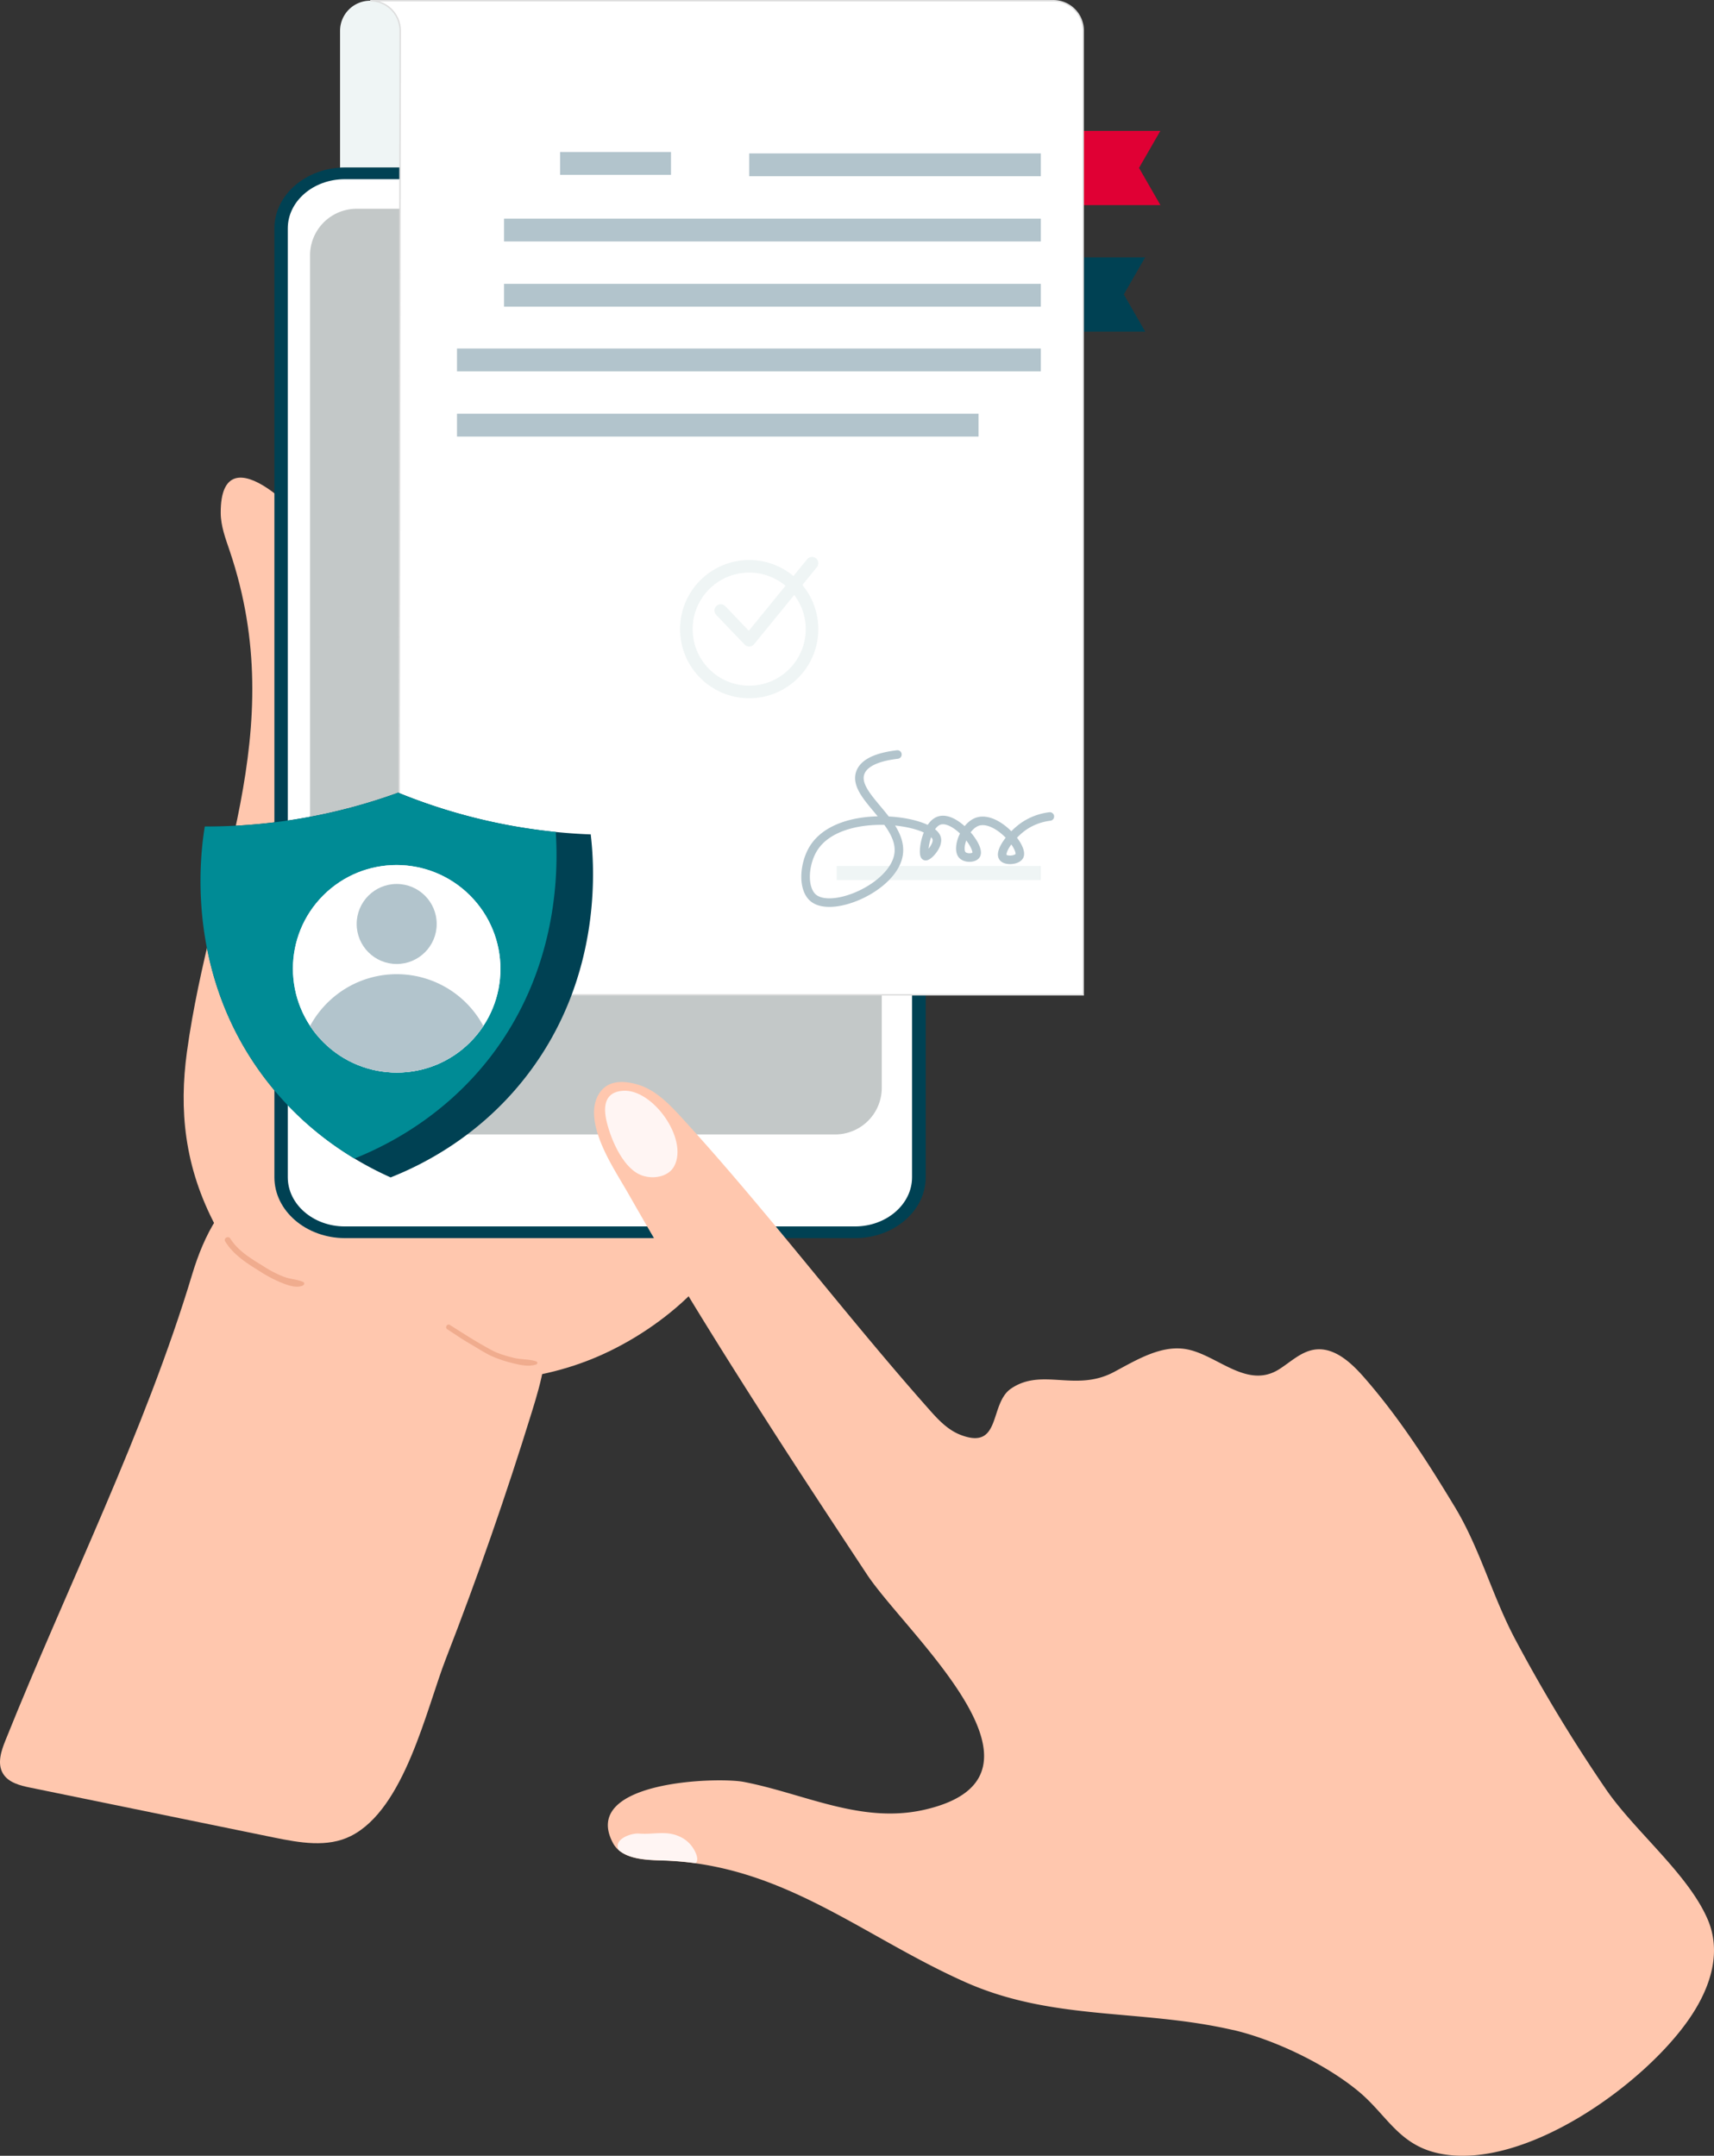
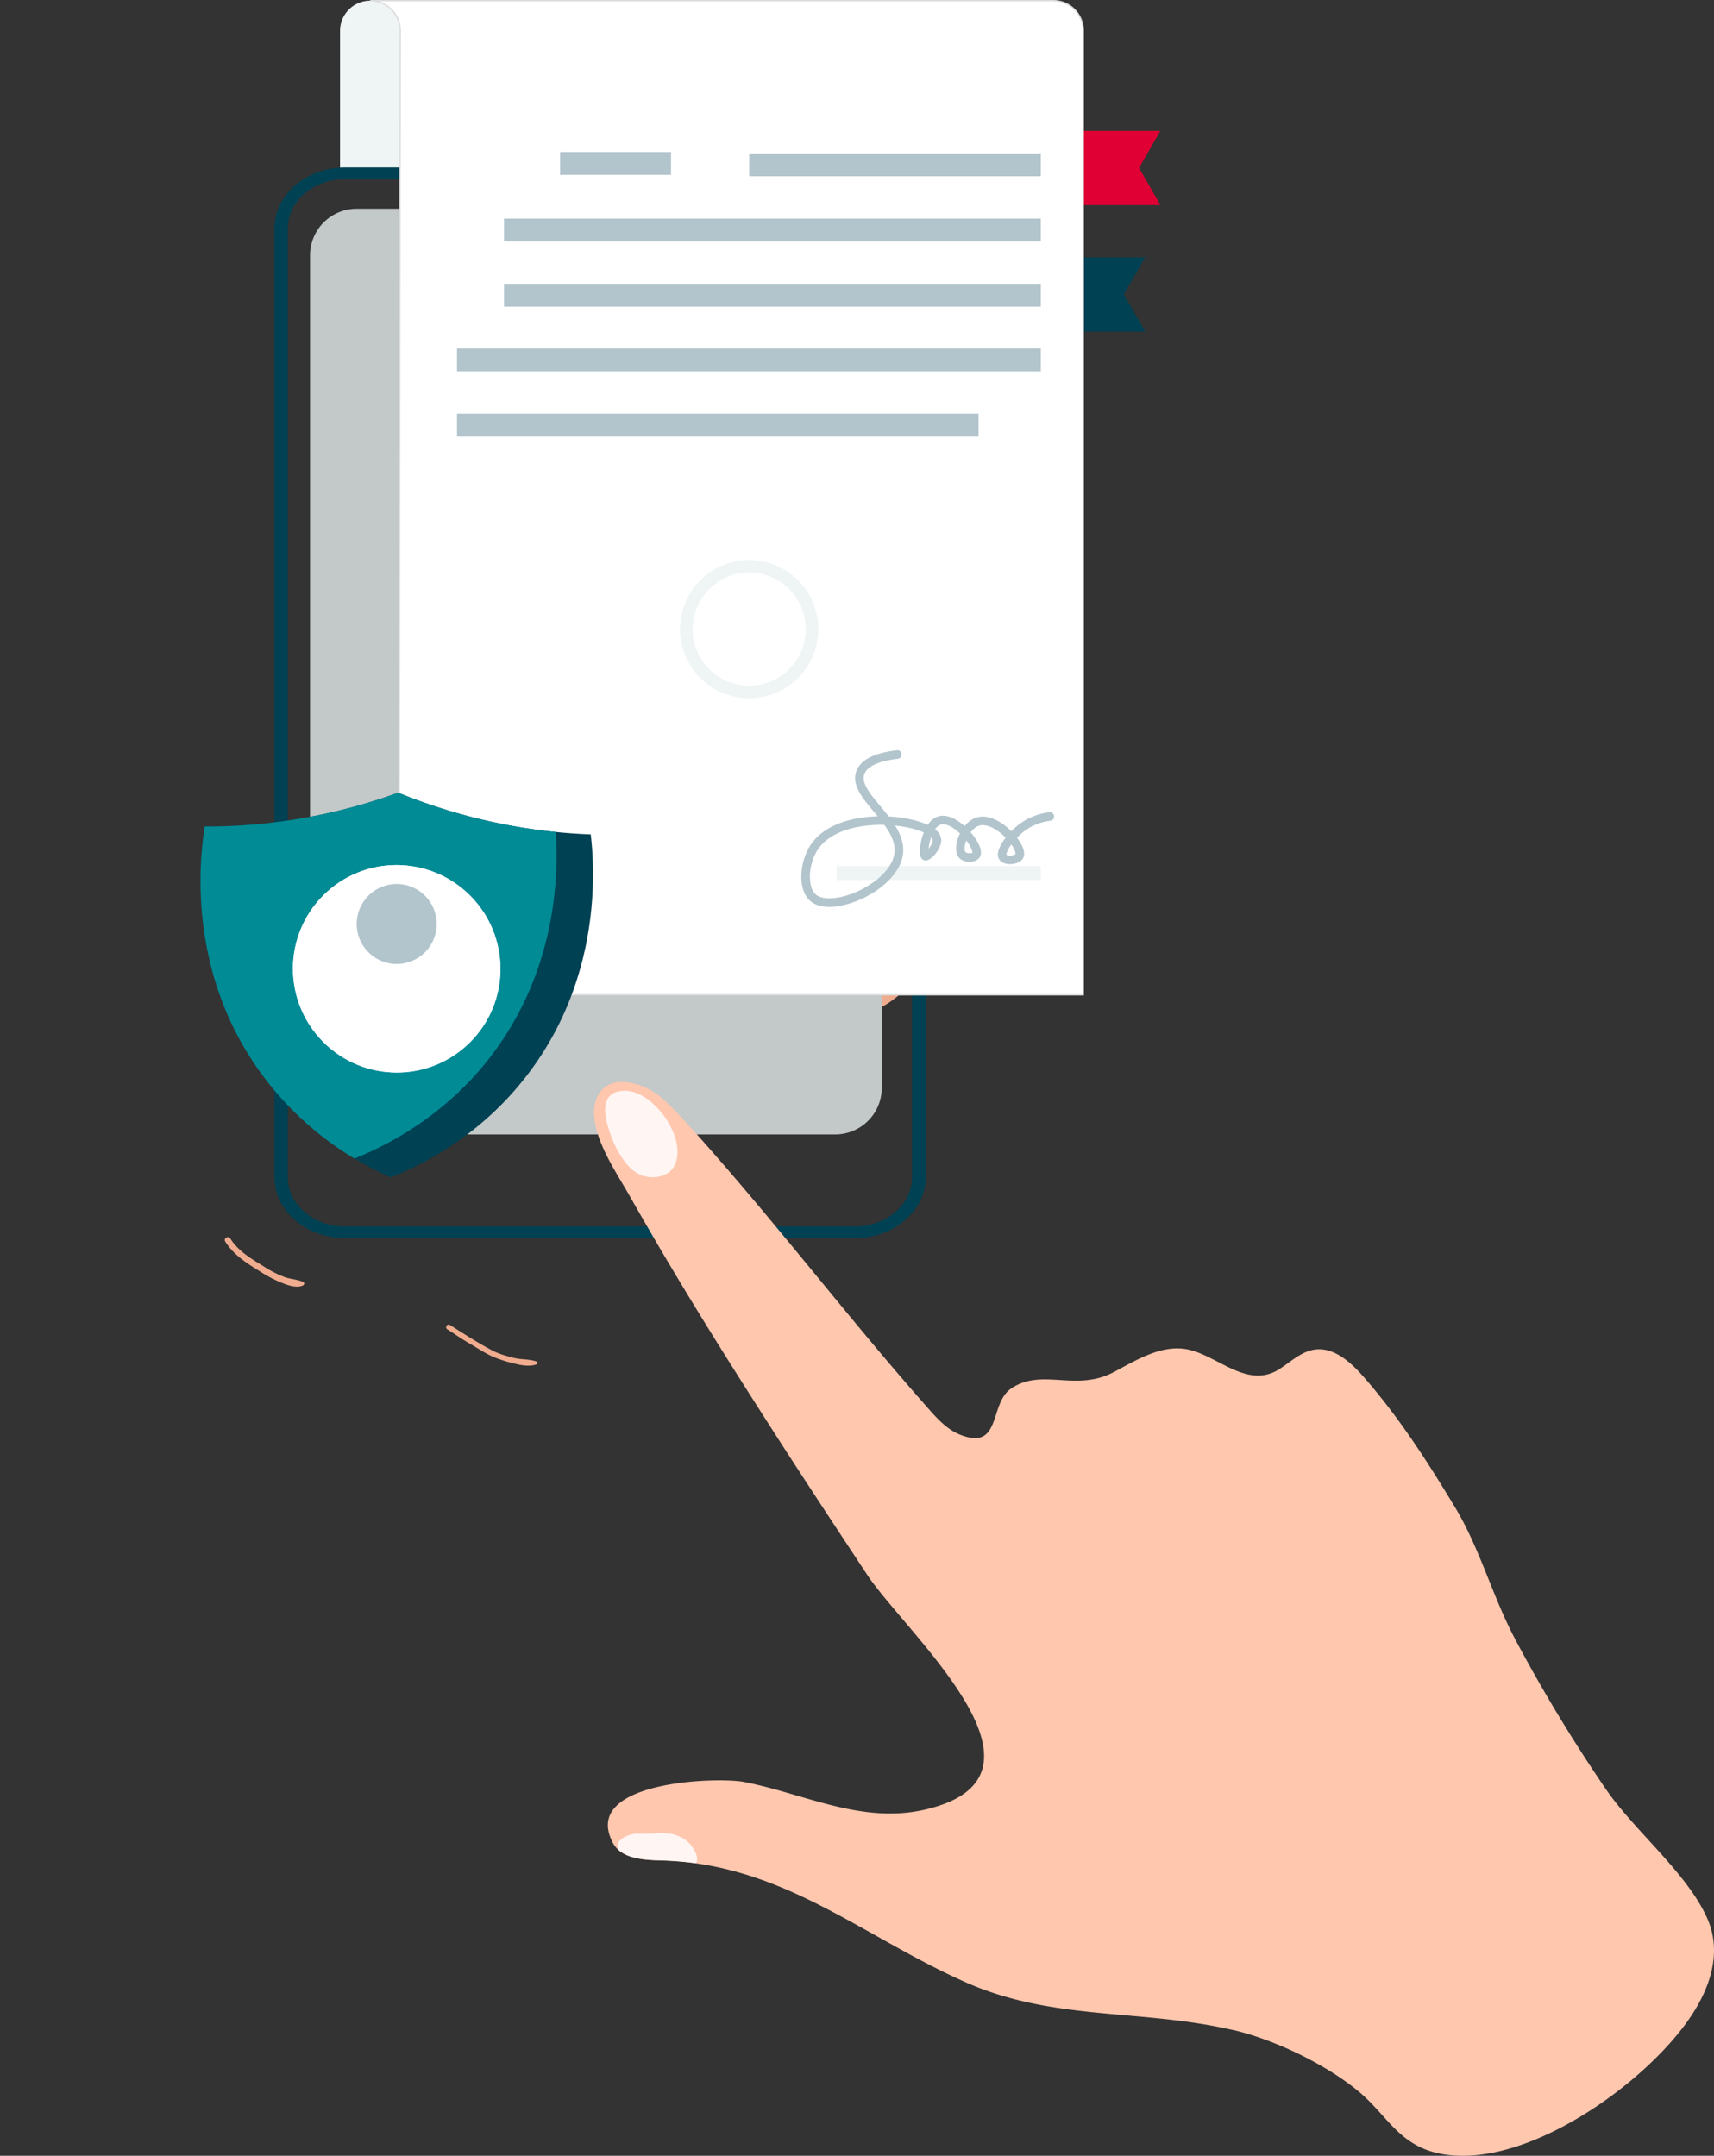
<svg xmlns="http://www.w3.org/2000/svg" id="Layer_1" data-name="Layer 1" viewBox="0 0 1216.59 1530.32">
  <rect x="0" y="0" width="1216.59" height="1530.32" fill="#333333" stroke="none" />
  <defs>
    <style>.cls-1{fill:#eff5f5;}.cls-2{fill:#ffc7ae;}.cls-3{fill:#f0ac8e;}.cls-4,.cls-9{fill:#fff;}.cls-5{fill:#004153;}.cls-6{fill:#c3c8c8;}.cls-7{fill:#fff5f3;}.cls-8{fill:#e00034;}.cls-9{stroke:#ddd;}.cls-11,.cls-9{stroke-miterlimit:10;}.cls-10{fill:#b2c4cc;}.cls-11,.cls-12,.cls-13{fill:none;}.cls-11,.cls-13{stroke:#eff5f5;}.cls-11{stroke-width:10px;}.cls-12{stroke:#b2c4cc;stroke-width:6.07px;}.cls-12,.cls-13{stroke-linecap:round;stroke-linejoin:round;}.cls-13{stroke-width:8.93px;}.cls-14{fill:#008b95;}.cls-15{fill:#efeefe;}</style>
  </defs>
  <path class="cls-1" d="M336.4,286.8A21.4,21.4,0,0,0,315,308.1h0v97.3h53.2V286.8Z" transform="translate(-73.63 -286.3)" />
-   <path class="cls-2" d="M77.6,1521.5c-3.1,7.6-6.1,16.6-1.9,23.7,3.8,6.5,12.1,8.6,19.5,10.1l172.9,35.4c18.2,3.7,38,7.3,54.6-1.1,38.2-19.2,53.5-90,67.4-125.8q33.6-86.4,61-175.1c6.8-21.9,13.3-45,8.6-67.4-9.1-43.4-54.9-67.2-95.6-84.9-34.2-14.9-74.1-29.8-107.3-12.8-24.9,12.7-38.5,40.1-46.6,66.8C176.5,1302.5,121.7,1411.6,77.6,1521.5Z" transform="translate(-73.63 -286.3)" />
  <path class="cls-3" d="M809,593.3c-6.1-7.2-17.4-5.7-26.3-2.7-29.4,9.9-60.1,32.5-76.4,59-17,27.6-38.8,50.2-48.4,82.2-3.8,12.7-4.6,29.2,6.7,36.1,5.7,3.5,13.2,3.2,19.5.8s11.7-6.7,16.8-11C747.6,719.2,800,676,811.7,613.9,813,606.8,813.6,598.7,809,593.3Z" transform="translate(-73.63 -286.3)" />
  <path class="cls-3" d="M796.7,721.8c-5.5-7.2-15.7-5.8-23.7-2.8a120.29,120.29,0,0,0-46.8,32.5C695.7,785.5,669,826,660,872.3c-1.2,6.4-2,13-.4,19.3s6.1,12.2,12.4,13.9c9.3,2.6,18.4-4.4,25.4-11.1,44.2-41.9,91.2-90.3,101.6-152.1C800.3,735.3,800.8,727.2,796.7,721.8Z" transform="translate(-73.63 -286.3)" />
  <path class="cls-3" d="M775.7,872.7c14.7,16.6-26.3,75.6-33.2,84.9-10.9,14.7-42.5,58.1-65.9,44.6-45.9-26.5,53.5-115.9,76.2-129.1,4.5-2.6,9.5-5.1,14.6-4.3A12.31,12.31,0,0,1,775.7,872.7Z" transform="translate(-73.63 -286.3)" />
  <path class="cls-3" d="M650.4,552.8a135,135,0,0,1,70.2-55.1c8.9-3,20.3-4.4,26.3,2.7,4.6,5.5,4,13.5,2.7,20.6a182,182,0,0,1-40.3,84.2c-8.2,9.6-17.7,18.5-29.3,23.5s-25.6,5.7-36.5-.8c-17.3-10.2-20.9-35.1-13.2-53.7s23.7-32.3,39.3-45Z" transform="translate(-73.63 -286.3)" />
-   <path class="cls-2" d="M206.3,1033.1c17.1-124.5,73.8-227,30.4-355.7-3-8.8-6.4-17.8-6.4-27.1-.2-60.3,64.1,4.9,73.4,26.9C325.2,727.9,324,787.5,314,840.5c-16.6,88,48.7,150.8,120.8,187.4,37.4,19,77.2,32.9,114.8,51.5,38,18.8,63,24.4,51.3,66.6-13.5,49-65.5,89.2-110.7,106.4-97.6,37.3-213.7-2.2-263.2-95.2C204.1,1114.3,200.8,1073.6,206.3,1033.1Z" transform="translate(-73.63 -286.3)" />
  <path class="cls-3" d="M233.5,1167.6c5.8,9.4,15.1,15.3,24.3,21a93.57,93.57,0,0,0,14.3,7.7c4.8,2,11.4,4.7,16.4,2.6,1-.4,1.6-2,.3-2.6-4.1-1.8-8.7-1.9-13-3.4a76.69,76.69,0,0,1-15.1-7.7c-8.8-5.4-18-10.8-23.6-19.7-1.4-2.3-5-.2-3.6,2.1Z" transform="translate(-73.63 -286.3)" />
  <path class="cls-3" d="M391.1,1229.9c5.3,3.4,10.4,7,15.8,10.1s10.5,6.6,16,9.1a90.14,90.14,0,0,0,15.2,5c5.1,1.3,11,2.5,16.1.8a1.14,1.14,0,0,0,.8-1.4,1.09,1.09,0,0,0-.8-.8c-5-1.7-10.7-1.2-15.9-2.5s-11.3-3-16.1-5.7c-10.1-5.4-19.7-11.6-29.3-17.7-1.9-1.1-3.7,1.9-1.8,3.1Z" transform="translate(-73.63 -286.3)" />
-   <path class="cls-4" d="M273.2,1122V448.4c0-21.5,20.3-39,45.3-39H680.6c25,0,45.3,17.5,45.3,39V1122c0,21.6-20.3,39-45.3,39H318.4C293.4,1161,273.2,1143.5,273.2,1122Z" transform="translate(-73.63 -286.3)" />
  <path class="cls-5" d="M268.4,1122V448.4c0-23.8,22.5-43.2,50.1-43.2H680.6c27.6,0,50.1,19.4,50.1,43.2V1122c0,23.8-22.5,43.2-50.1,43.2H318.4C290.8,1165.1,268.4,1145.8,268.4,1122ZM721,448.4c0-19.2-18.2-34.9-40.5-34.9H318.4c-22.3,0-40.5,15.6-40.5,34.9V1122c0,19.2,18.1,34.9,40.5,34.9H680.5c22.3,0,40.5-15.7,40.5-34.9Z" transform="translate(-73.63 -286.3)" />
  <path class="cls-6" d="M326.8,434.5H666.4a33.08,33.08,0,0,1,33.1,33.1v590.9a33.08,33.08,0,0,1-33.1,33.1H326.8a33.08,33.08,0,0,1-33.1-33.1V467.6A33.08,33.08,0,0,1,326.8,434.5Z" transform="translate(-73.63 -286.3)" />
  <path class="cls-2" d="M1273.3,1718.4c-31.7,47-117.1,108.7-177.5,96.7-29.3-5.8-37.6-27.4-58-44.3-23.2-19.2-59.3-36.5-88.5-43.4l-1.1-.2c-65.7-15-127.3-6.2-189.5-33.9-66.6-29.7-118.8-74.2-191.3-84.3a222.69,222.69,0,0,0-24.5-2c-10.4-.3-22.7-.9-30.1-7.3a17.9,17.9,0,0,1-4.2-5.3c-23-43.7,73.7-46.8,92.9-43.2,43.1,8.3,83.5,30.1,128.6,19.7,103.5-23.9-13.3-124.8-41.2-167.1-23.3-35.3-46.6-70.6-69.4-106.2s-45.4-71.4-67.1-107.7c-10.9-18.2-21.5-36.5-32-54.9-6.7-11.8-14.5-23.6-19.8-36.4-4.6-11.1-8.8-26.5-.9-37.2,6.4-8.7,17.5-7.9,26.9-5.1,12.5,3.8,22.1,13.8,30.9,23.4,60.2,65.7,115.2,138.9,174.9,206.3,6.5,7.4,13.4,15,22.6,18.7,29.8,11.8,20.5-22,36.3-32.7,22-15,45.7,2.7,72.9-11.7,16.7-8.9,34.7-20.1,53.2-15.9,21.3,4.8,41.9,28.1,64.3,13.8,8-5.1,15.3-12.3,24.7-13.8,13.9-2.2,26,8.9,35.3,19.5,24.8,28.3,44.9,59.6,64.3,91.7,18.2,29.9,26.8,63.9,43.5,95.1a1118.46,1118.46,0,0,0,63.8,105.4c20.3,29.8,58.2,60,72.3,92.4C1295.5,1671.2,1288.6,1695.8,1273.3,1718.4Z" transform="translate(-73.63 -286.3)" />
  <path class="cls-7" d="M503.8,1080.5c2.6,12.8,11.3,34.1,24.2,39.7,7.9,3.5,19.8,2.1,24.2-6.1,10.2-19.3-15.3-55-36.4-53.5C503.7,1061.4,501.8,1070.3,503.8,1080.5Z" transform="translate(-73.63 -286.3)" />
  <path class="cls-7" d="M567.4,1608.9a222.69,222.69,0,0,0-24.5-2c-10.4-.3-22.7-.9-30.1-7.3-4-7.5,8.4-12.2,14.6-11.7,9.6.8,18.6-2.2,27.9,1.8a22.06,22.06,0,0,1,11.5,10.6C568.3,1603.2,569.5,1607.1,567.4,1608.9Z" transform="translate(-73.63 -286.3)" />
  <path class="cls-8" d="M897.3,379.1l-15.2,26.4,15.2,26.4H770a7.81,7.81,0,0,1-7.8-7.8V379.2H897.3Z" transform="translate(-73.63 -286.3)" />
-   <path class="cls-5" d="M886.5,468.9l-15.2,26.4,15.2,26.4H759.3a7.81,7.81,0,0,1-7.8-7.8V469h135Z" transform="translate(-73.63 -286.3)" />
+   <path class="cls-5" d="M886.5,468.9l-15.2,26.4,15.2,26.4H759.3V469h135Z" transform="translate(-73.63 -286.3)" />
  <path class="cls-9" d="M842.5,992.5V882.9h0V308.1a21.25,21.25,0,0,0-21.3-21.3H336.4a21.32,21.32,0,0,1,21.3,21.3l-.8,575.1h0V992.5Z" transform="translate(-73.63 -286.3)" />
  <rect class="cls-10" x="357.77" y="201.5" width="381" height="16.2" />
  <rect class="cls-10" x="357.77" y="155.2" width="381" height="16.2" />
  <rect class="cls-10" x="531.77" y="108.9" width="207" height="16.2" />
  <rect class="cls-10" x="397.57" y="107.9" width="78.7" height="16.2" />
  <rect class="cls-10" x="324.37" y="293.7" width="370.2" height="16.2" />
  <rect class="cls-10" x="324.37" y="247.4" width="414.4" height="16.2" />
  <line class="cls-11" x1="738.77" y1="619.7" x2="593.87" y2="619.7" />
  <path class="cls-12" d="M710.6,821.9c-10.8,1.3-22.9,4.4-26.2,12.6-6.6,16.7,30.9,35.4,27,58.6-3.8,23-46.8,41.7-60.4,30.7-8-6.5-6.8-24.2,0-35.2,18.5-29.8,83.9-20.6,87.5-7.2,1.4,5.3-6.4,13.4-8.1,12.6-2.4-1.1.4-22.1,9.9-25.2,11.3-3.7,29.4,18.8,26.2,24.3-1.4,2.5-7.6,2.7-9.9,0-4-4.6,1.6-20.3,10.8-23.5,13.5-4.5,32.8,18,29.8,24.3-1.6,3.2-9.8,3.8-11.7.9-2.7-3.9,5.5-15.3,14.4-21.7a41.64,41.64,0,0,1,18.9-7.2" transform="translate(-73.63 -286.3)" />
  <circle class="cls-13" cx="531.77" cy="446.6" r="44.6" />
-   <polyline class="cls-13" points="511.57 433.4 531.77 454.5 576.37 399.8" />
  <path class="cls-5" d="M492.4,878.6A400.24,400.24,0,0,1,356.3,849a398.78,398.78,0,0,1-137.2,24c-3,18.2-14.1,99.2,38.4,173.1,31.9,45,72.6,66.7,93.4,76,21.2-8.4,62.8-28.4,96.5-72.1,55.5-71.8,47.7-153.1,45.5-171.5" transform="translate(-73.63 -286.3)" />
  <path class="cls-14" d="M468.1,876.9A404.69,404.69,0,0,1,356.2,849,398.78,398.78,0,0,1,219,873c-3,18.2-14.1,99.2,38.4,173.1a225.28,225.28,0,0,0,67.8,62.6c21.2-8.5,62.7-28.5,96.4-72C469,975.2,470.1,906.8,468.1,876.9Z" transform="translate(-73.63 -286.3)" />
  <ellipse class="cls-15" cx="355.19" cy="974.01" rx="73.6" ry="73.7" transform="translate(-658.32 250.14) rotate(-45)" />
  <ellipse class="cls-4" cx="355.19" cy="974.01" rx="73.6" ry="73.7" transform="translate(-658.32 250.14) rotate(-45)" />
-   <path class="cls-10" d="M355.2,1047.7a73.5,73.5,0,0,0,61.5-33.1,69.79,69.79,0,0,0-94.6-28.4,70.59,70.59,0,0,0-28.4,28.4A73.74,73.74,0,0,0,355.2,1047.7Z" transform="translate(-73.63 -286.3)" />
  <circle class="cls-10" cx="281.57" cy="655.9" r="28.4" />
</svg>